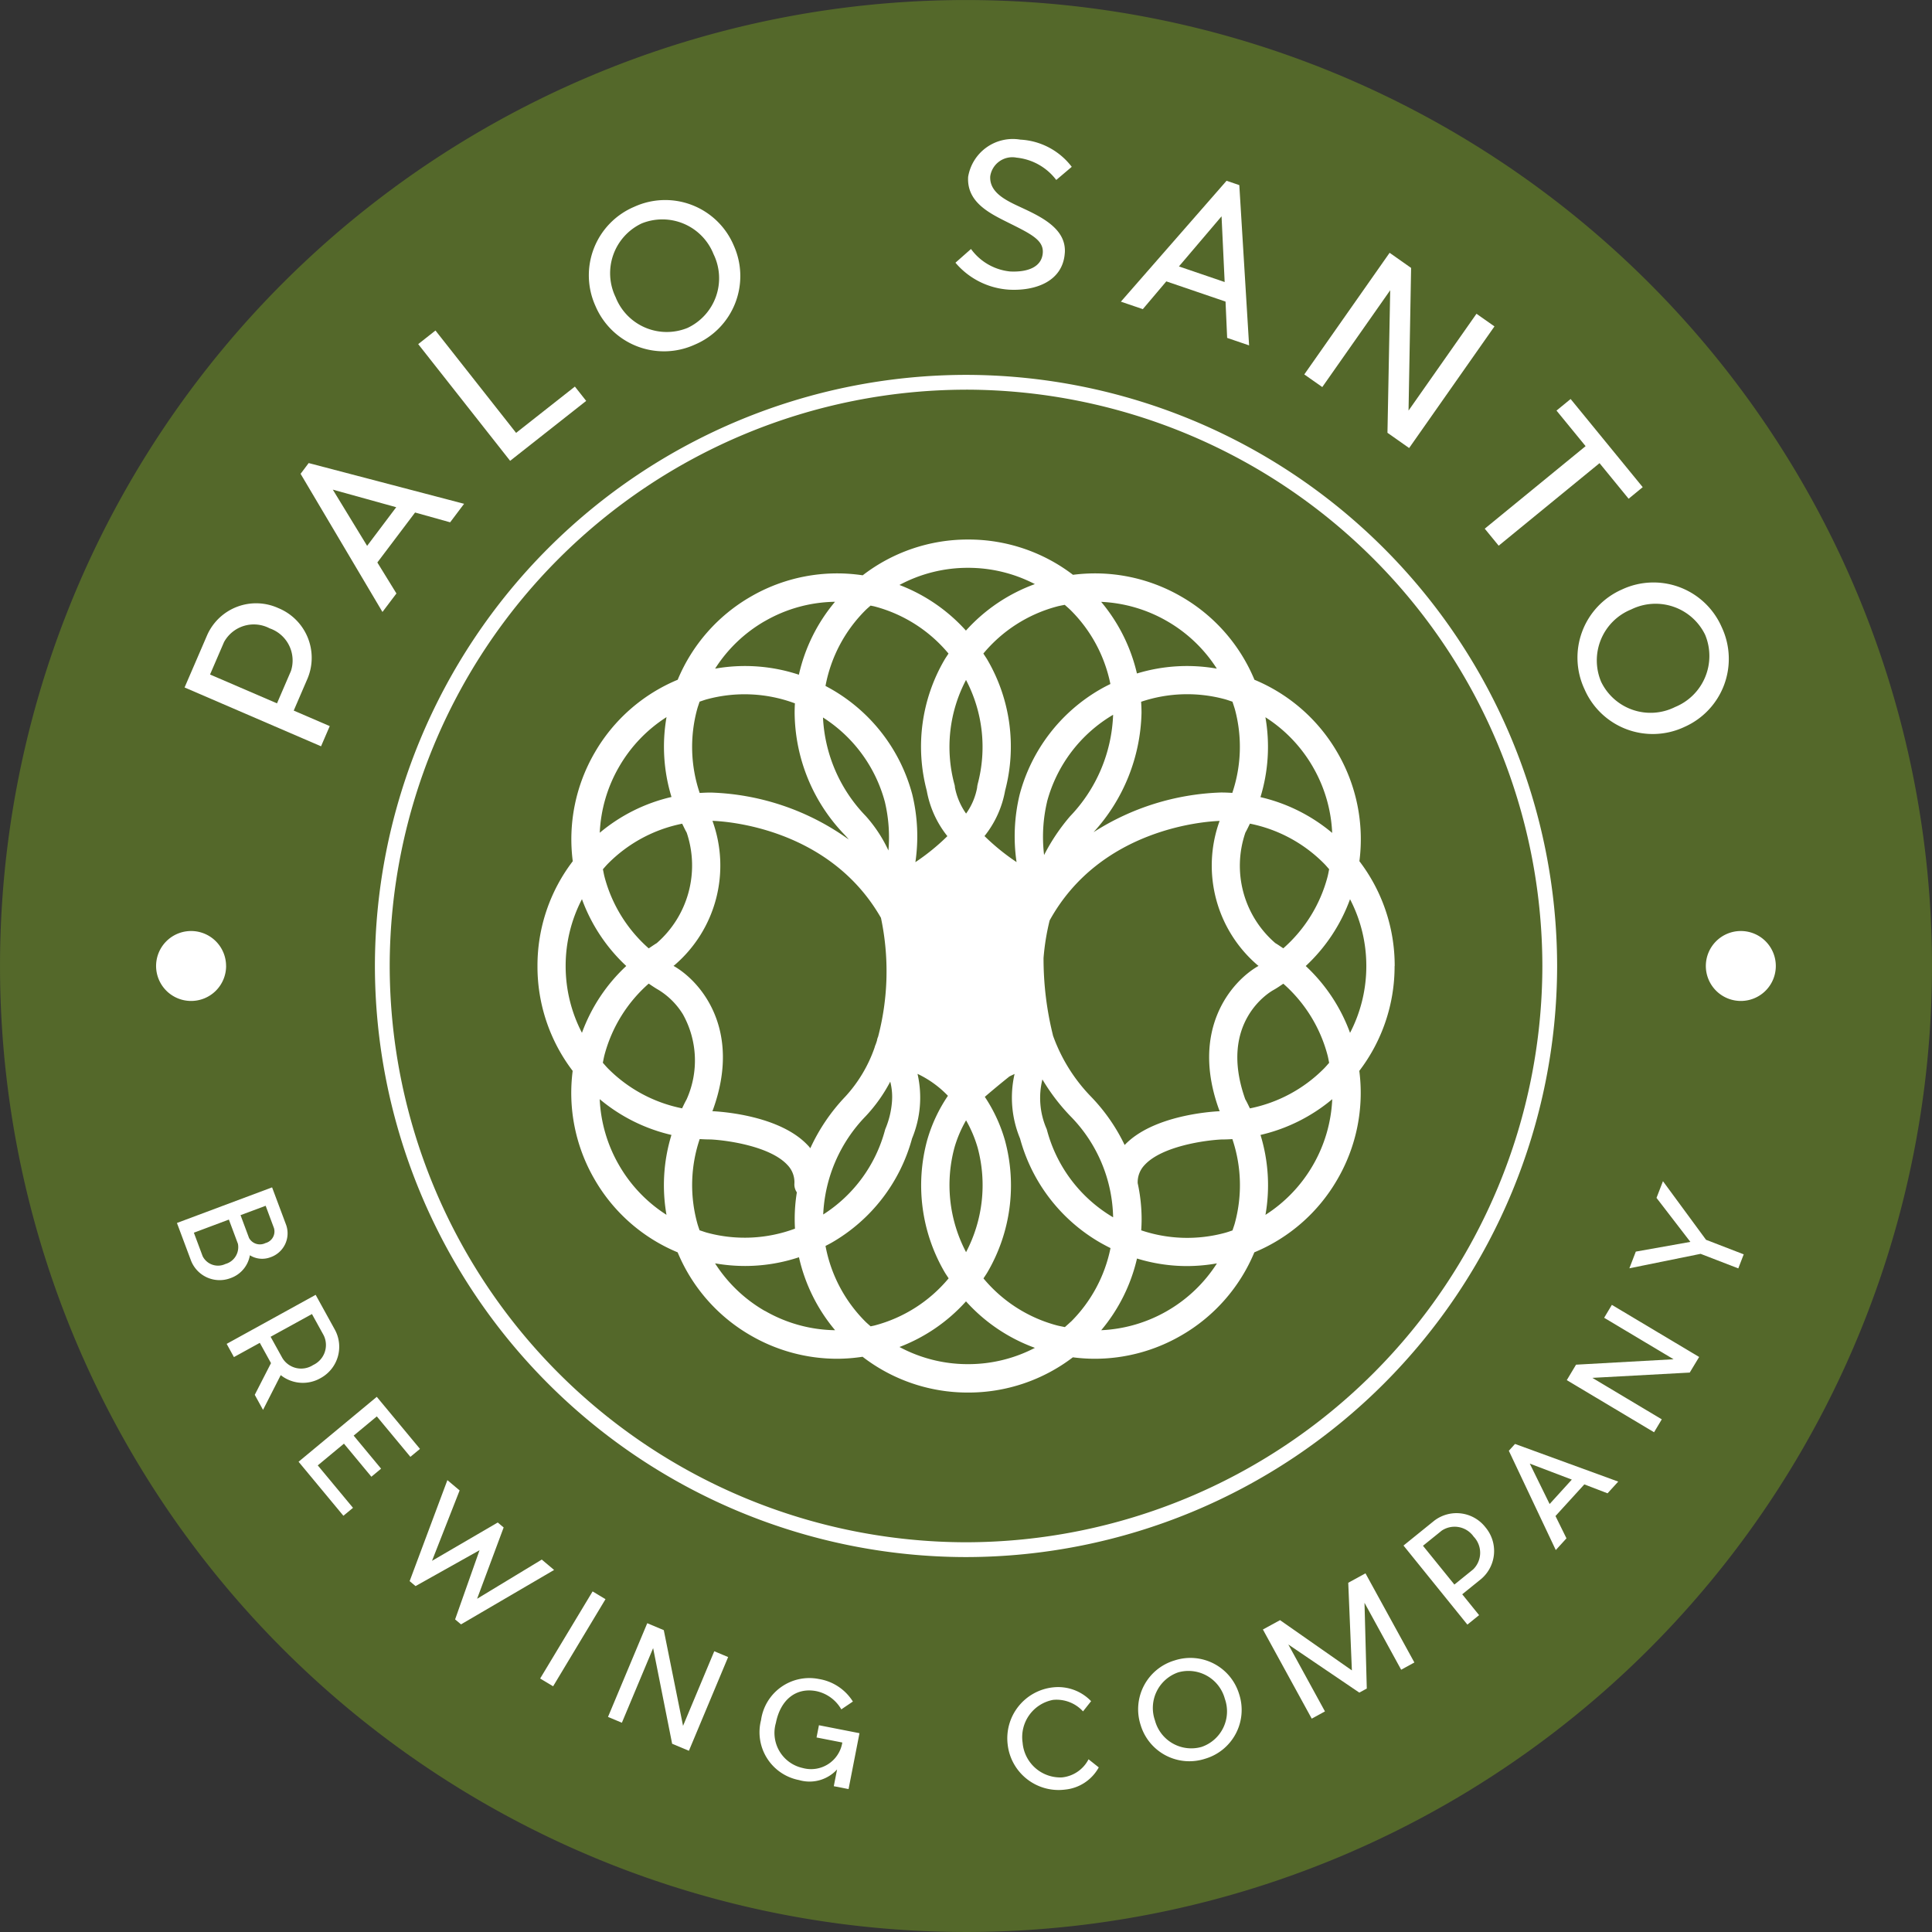
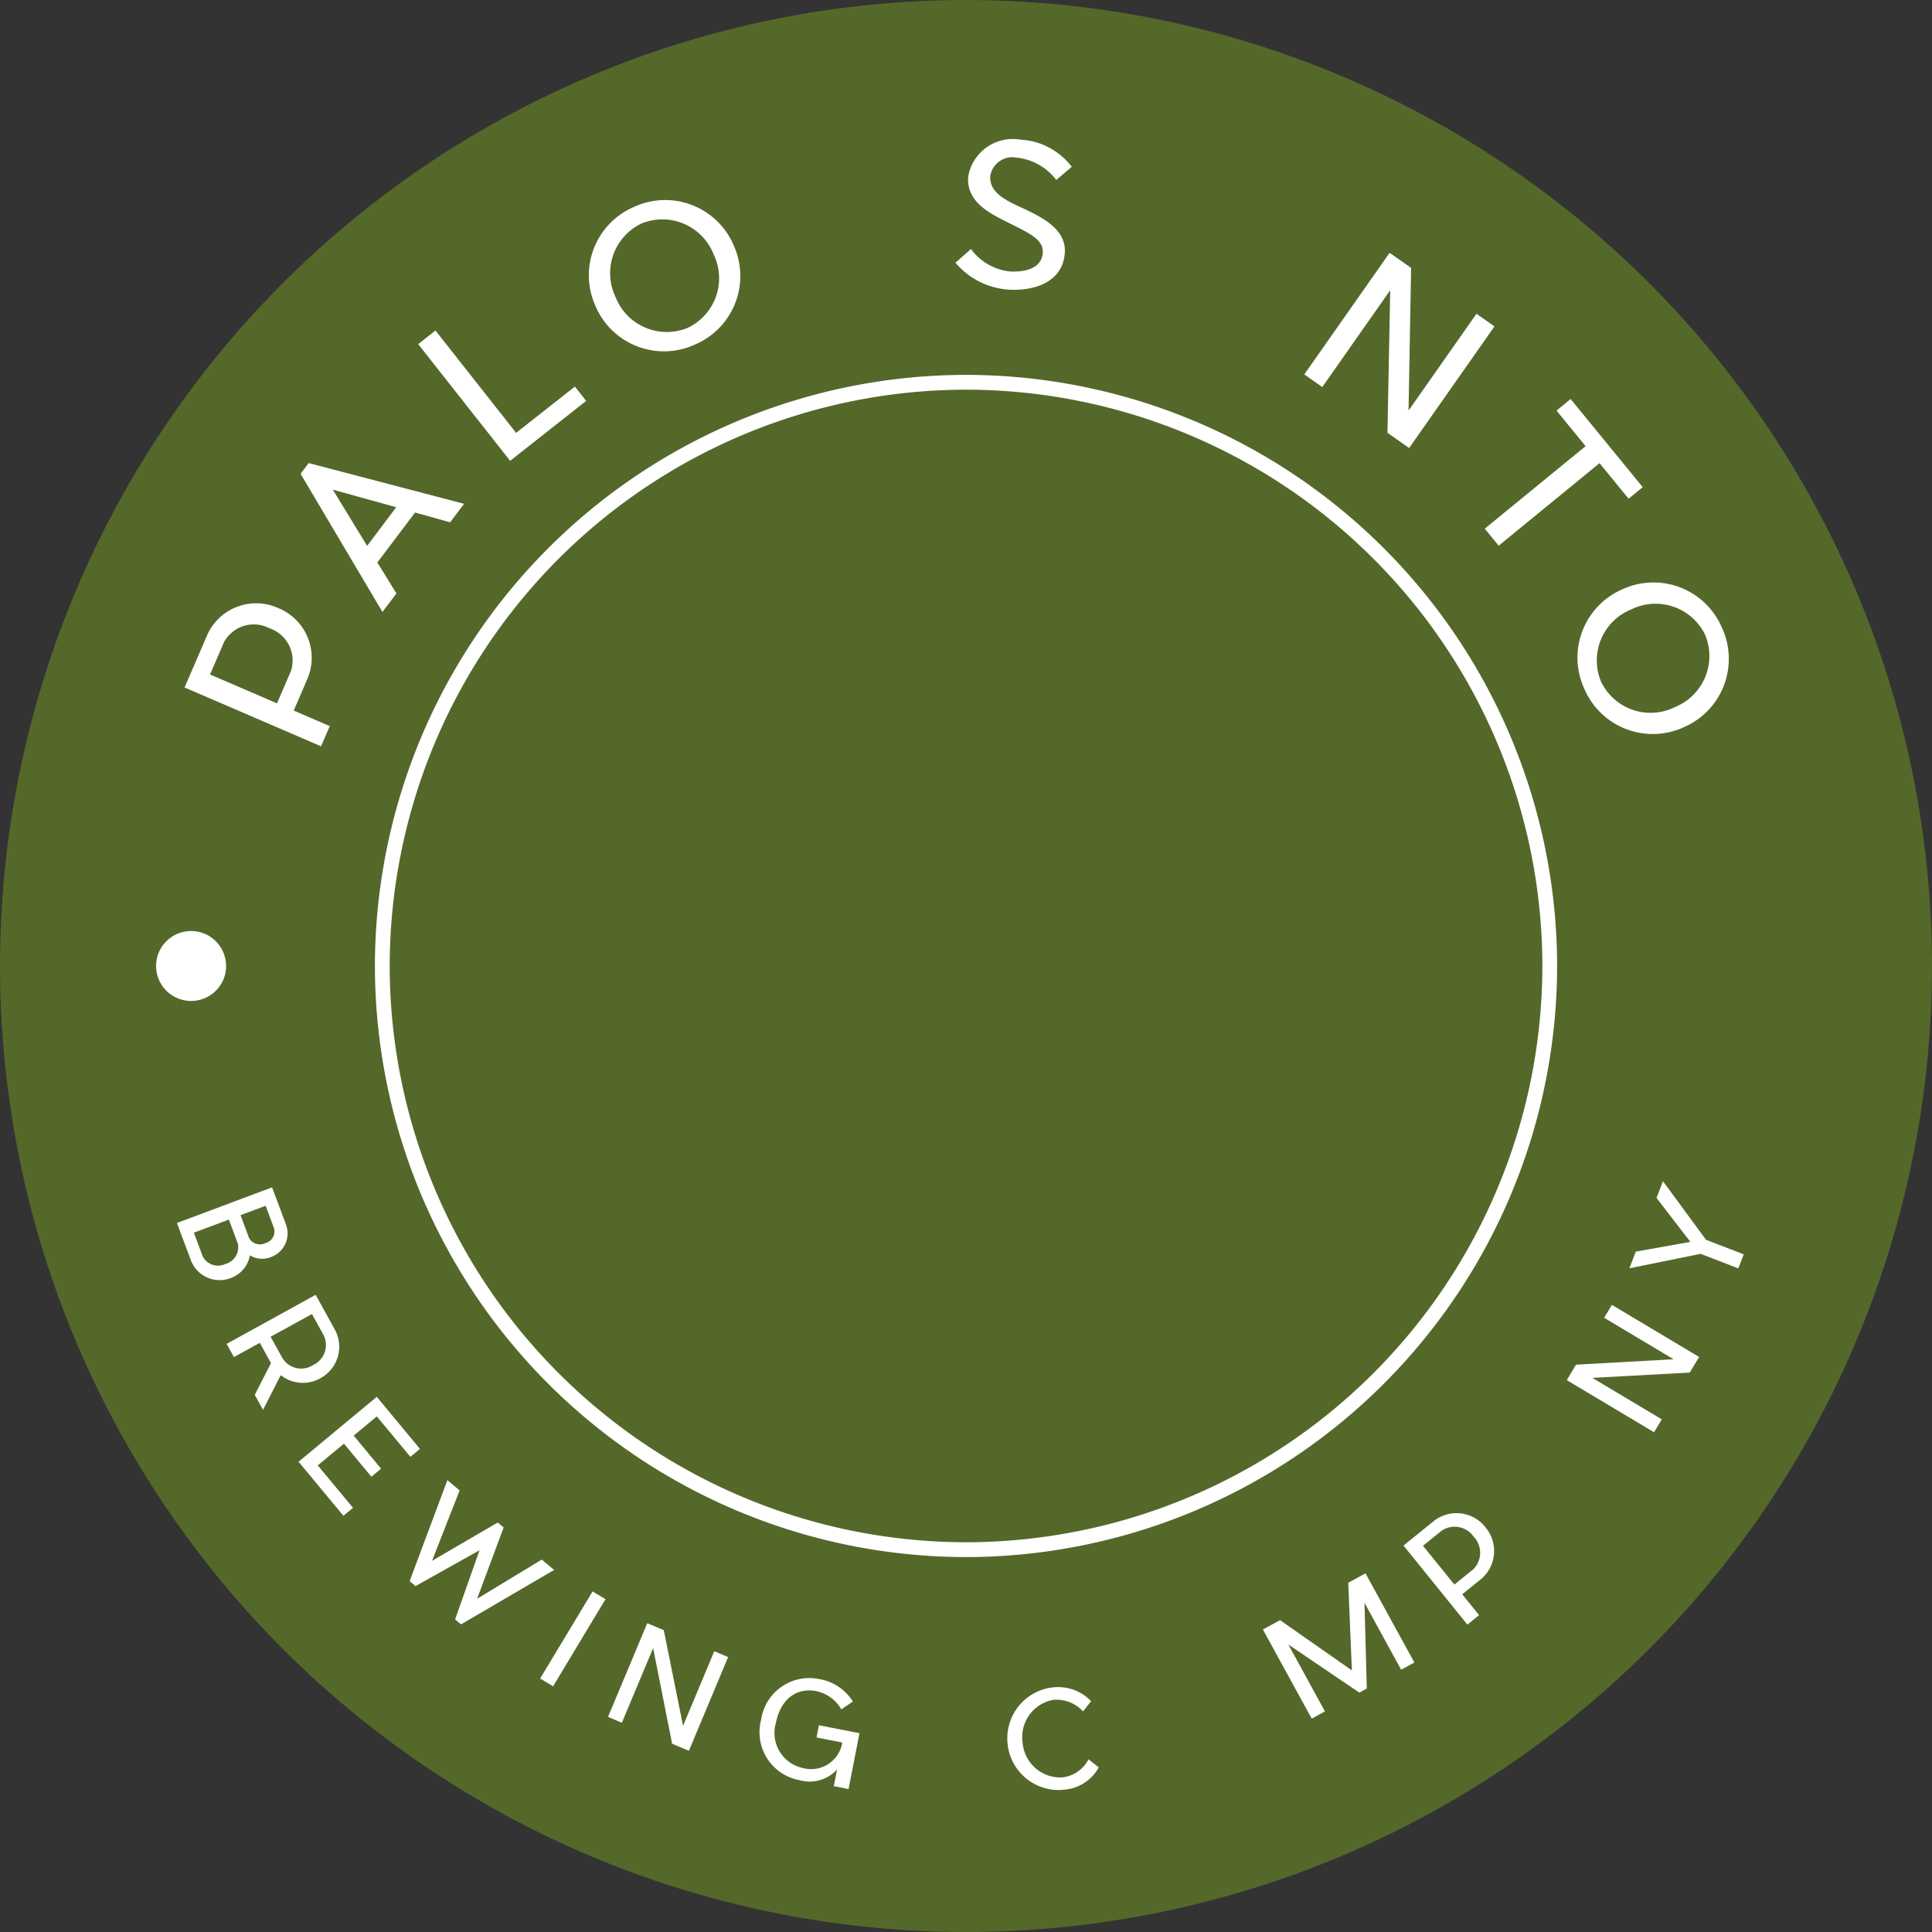
<svg xmlns="http://www.w3.org/2000/svg" width="116.856" height="116.855" viewBox="0 0 116.856 116.855">
  <rect x="0" y="0" width="116.856" height="116.855" fill="#333333" stroke="none" />
  <g transform="translate(-6817.697 -380.958)">
    <path d="M175.6-78.374a58.427,58.427,0,0,1-58.429,58.427A58.426,58.426,0,0,1,58.746-78.374,58.427,58.427,0,0,1,117.172-136.8,58.428,58.428,0,0,1,175.6-78.374" transform="translate(6758.952 517.76)" fill="#54682a" fill-rule="evenodd" />
    <path d="M106.84-123.565A34.9,34.9,0,0,0,71.982-88.708,34.9,34.9,0,0,0,106.84-53.852,34.9,34.9,0,0,0,141.7-88.708a34.9,34.9,0,0,0-34.857-34.858m0,70.61A35.793,35.793,0,0,1,71.087-88.708a35.794,35.794,0,0,1,35.753-35.753,35.794,35.794,0,0,1,35.753,35.753A35.793,35.793,0,0,1,106.84-52.956" transform="translate(6769.286 528.093)" fill="#fff" />
    <path d="M68.118-104.037A2.115,2.115,0,0,1,66-101.923a2.117,2.117,0,0,1-2.117-2.114A2.117,2.117,0,0,1,66-106.153a2.115,2.115,0,0,1,2.116,2.116" transform="translate(6763.255 543.423)" fill="#fff" />
-     <path d="M120.474-78.193a10.379,10.379,0,0,0-.3-4.833,10.4,10.4,0,0,0,4.339-2.162,8.73,8.73,0,0,1-1.166,3.989,8.751,8.751,0,0,1-2.873,3.007m-5.944,5.81a8.757,8.757,0,0,1-3.99,1.167,10.389,10.389,0,0,0,2.164-4.336,10.328,10.328,0,0,0,3.022.457,10.582,10.582,0,0,0,1.812-.163,8.75,8.75,0,0,1-3.009,2.875M98.338-70.2a10.366,10.366,0,0,0,4.023-2.76,10.381,10.381,0,0,0,4.168,2.812,8.723,8.723,0,0,1-4.042.986,8.728,8.728,0,0,1-4.15-1.038M90.19-72.384a8.746,8.746,0,0,1-3.007-2.875A10.563,10.563,0,0,0,89-75.1a10.377,10.377,0,0,0,3.258-.528,10.4,10.4,0,0,0,2.185,4.413,8.733,8.733,0,0,1-4.248-1.173M81.374-81.2a8.748,8.748,0,0,1-1.168-3.99,10.4,10.4,0,0,0,4.339,2.164,10.375,10.375,0,0,0-.3,4.832A8.717,8.717,0,0,1,81.374-81.2M79.132-97.286a10.387,10.387,0,0,0,2.68,4.041,10.366,10.366,0,0,0-2.68,4.042,8.741,8.741,0,0,1-.986-4.041,8.735,8.735,0,0,1,.986-4.042M84.248-108.3a10.394,10.394,0,0,0,.3,4.833,10.386,10.386,0,0,0-4.339,2.164,8.723,8.723,0,0,1,1.168-3.989,8.735,8.735,0,0,1,2.873-3.007M90.19-114.1a8.719,8.719,0,0,1,4.248-1.173,10.386,10.386,0,0,0-2.185,4.411,10.366,10.366,0,0,0-5.067-.367,8.713,8.713,0,0,1,3-2.871m16.34-2.243a10.38,10.38,0,0,0-4.169,2.812,10.393,10.393,0,0,0-4.021-2.759,8.735,8.735,0,0,1,4.148-1.038,8.747,8.747,0,0,1,4.042.985m11.006,5.113a10.391,10.391,0,0,0-4.832.293,10.408,10.408,0,0,0-2.164-4.332,8.748,8.748,0,0,1,3.99,1.169,8.728,8.728,0,0,1,3.006,2.871m5.811,5.946a8.719,8.719,0,0,1,1.166,3.989,10.388,10.388,0,0,0-4.338-2.164,10.392,10.392,0,0,0,.3-4.832,8.733,8.733,0,0,1,2.873,3.007m-4.084,20.122c-1.695-4.724,1.56-6.557,1.7-6.631.011-.005.019-.012.029-.017.2-.113.379-.239.565-.364a8.727,8.727,0,0,1,2.672,4.315c.042.154.067.312.1.47-.107.119-.209.242-.323.356a8.724,8.724,0,0,1-4.47,2.4c-.088-.178-.169-.357-.268-.531m-17.6,2.894a7.374,7.374,0,0,1,.7-1.64,7.563,7.563,0,0,1,.7,1.652,8.712,8.712,0,0,1-.7,6.321,8.712,8.712,0,0,1-.7-6.333m1.4-21.956a.834.834,0,0,0-.029.184,3.911,3.911,0,0,1-.67,1.578,4.118,4.118,0,0,1-.676-1.586.589.589,0,0,0-.028-.176,8.7,8.7,0,0,1,.7-6.32,8.709,8.709,0,0,1,.7,6.32m3.922,17.844a12.127,12.127,0,0,0,1.7,2.227,8.965,8.965,0,0,1,2.576,6.111,8.715,8.715,0,0,1-4-5.273.7.7,0,0,0-.049-.133,4.666,4.666,0,0,1-.229-2.932m-9.312-13.849a8.452,8.452,0,0,0-1.375-2.088,9.2,9.2,0,0,1-2.584-5.957,8.722,8.722,0,0,1,3.744,5.109,9.283,9.283,0,0,1,.214,2.936m9.59-2.937a8.717,8.717,0,0,1,4-5.272,9.36,9.36,0,0,1-2.6,6.137,11.879,11.879,0,0,0-1.575,2.347,9.27,9.27,0,0,1,.178-3.212M92.819-82.37c-1.674-1.825-5.214-2.064-5.8-2.092.007-.018.016-.033.024-.051,1.783-4.865-.715-7.8-2.374-8.74a.755.755,0,0,0,.067-.048,7.93,7.93,0,0,0,2.294-8.711.1.1,0,0,0-.006-.012c.821.028,7.073.417,10.193,5.867a15.6,15.6,0,0,1-.172,7.189.863.863,0,0,0-.068.23c-.025.085-.054.167-.084.251-.008.018-.017.036-.024.054s-.017.056-.027.084a.394.394,0,0,0-.012.044,8.472,8.472,0,0,1-1.775,2.967,11.443,11.443,0,0,0-2.11,3.115c-.041-.048-.08-.1-.123-.147m5.057-2.611a5.288,5.288,0,0,1-.368,1.528.928.928,0,0,0-.049.133,8.719,8.719,0,0,1-3.738,5.106,9.117,9.117,0,0,1,2.573-5.949,9.448,9.448,0,0,0,1.482-2.086,3.712,3.712,0,0,1,.1,1.268m19.807.469c.006.018.016.033.023.051-.585.027-4.06.266-5.752,2.044a11.123,11.123,0,0,0-2.038-2.928,10.219,10.219,0,0,1-2.061-3.092c-.007-.015-.013-.03-.02-.045-.08-.189-.152-.377-.22-.567a.106.106,0,0,1,0-.014,19.171,19.171,0,0,1-.567-4.663A14.093,14.093,0,0,1,107.42-96c3.085-5.589,9.439-5.99,10.281-6.019l-.005.012A7.929,7.929,0,0,0,119.99-93.3c.021.019.045.032.066.049-1.659.94-4.157,3.875-2.373,8.739m3.871-9.8c-.16-.106-.316-.218-.484-.317a6.174,6.174,0,0,1-1.81-6.684c.1-.177.184-.36.274-.541a8.71,8.71,0,0,1,4.469,2.4c.115.113.216.237.323.356-.033.156-.058.313-.1.469a8.718,8.718,0,0,1-2.672,4.314m-3.078-14.92c.05.152.1.3.148.459a8.72,8.72,0,0,1-.156,5.062c-.222-.014-.445-.024-.67-.024h-.013a15.192,15.192,0,0,0-7.708,2.4,11.072,11.072,0,0,0,2.9-7.215c0-.226-.01-.45-.024-.673a8.726,8.726,0,0,1,5.061-.155c.156.043.307.1.46.148m-10.137-5.853c.12.108.242.21.357.324a8.72,8.72,0,0,1,2.4,4.461c-.2.1-.4.2-.6.316a10.42,10.42,0,0,0-4.887,6.369,10.748,10.748,0,0,0-.188,4.087,13.291,13.291,0,0,1-1.939-1.574,6.124,6.124,0,0,0,1.247-2.75,10.416,10.416,0,0,0-1.066-7.9c-.078-.134-.167-.259-.25-.39a8.7,8.7,0,0,1,4.453-2.846c.156-.042.314-.069.471-.1m-11.752.045c.088.021.178.034.268.058a8.7,8.7,0,0,1,4.452,2.845c-.083.131-.173.255-.251.39a10.418,10.418,0,0,0-1.065,7.9,6.127,6.127,0,0,0,1.248,2.753A13.191,13.191,0,0,1,99.3-99.525a10.754,10.754,0,0,0-.187-4.089,10.419,10.419,0,0,0-4.888-6.37c-.12-.069-.24-.133-.362-.2a8.718,8.718,0,0,1,2.418-4.58c.1-.1.205-.187.308-.279M86.1-108.773c.041-.156.1-.307.147-.459.152-.05.3-.106.458-.148a8.714,8.714,0,0,1,5.308.25c-.011.192-.017.385-.017.578a10.748,10.748,0,0,0,3.051,7.4c.075.08.15.167.223.257a15.086,15.086,0,0,0-8.329-2.839h-.015c-.225,0-.45.01-.673.024a8.709,8.709,0,0,1-.154-5.062M80.5-98.626c-.041-.156-.067-.313-.1-.469.107-.12.209-.243.323-.356a8.715,8.715,0,0,1,4.471-2.4c.09.181.172.363.273.539a6.223,6.223,0,0,1-1.812,6.685c-.167.1-.323.211-.484.317A8.727,8.727,0,0,1,80.5-98.626m2.672,6.448c.186.125.369.251.565.364l.029.017A4.478,4.478,0,0,1,85.24-90.32a5.734,5.734,0,0,1,.217,5.154c-.1.174-.181.353-.268.531a8.726,8.726,0,0,1-4.471-2.4c-.114-.115-.216-.238-.323-.356.033-.158.059-.316.1-.47a8.732,8.732,0,0,1,2.672-4.315m3.08,14.921c-.05-.152-.106-.3-.147-.46a8.708,8.708,0,0,1,.154-5.061c.216.014.435.023.654.023.955.043,3.6.4,4.652,1.543a1.494,1.494,0,0,1,.421,1.139.832.832,0,0,0,.149.517A10.077,10.077,0,0,0,92-77.937c0,.193.006.387.017.579a8.714,8.714,0,0,1-5.308.248c-.156-.042-.305-.1-.458-.147m10.34,5.808c-.1-.093-.209-.181-.308-.279a8.72,8.72,0,0,1-2.419-4.584c.122-.064.243-.125.363-.193a10.42,10.42,0,0,0,4.871-6.307,6.451,6.451,0,0,0,.331-3.908,6.23,6.23,0,0,1,1.839,1.327,9.317,9.317,0,0,0-1.257,2.691,10.416,10.416,0,0,0,1.049,7.959c.078.135.167.26.251.39a8.7,8.7,0,0,1-4.453,2.845c-.09.025-.18.038-.268.06m12.109-.279c-.115.113-.237.215-.357.324-.157-.033-.315-.061-.471-.1a8.685,8.685,0,0,1-4.453-2.845c.083-.13.172-.255.25-.39a10.4,10.4,0,0,0,1.053-7.945,9.383,9.383,0,0,0-1.222-2.646c.443-.383.965-.816,1.482-1.229.1-.057.21-.1.318-.157a6.448,6.448,0,0,0,.332,3.908,10.416,10.416,0,0,0,4.87,6.307c.2.112.395.217.6.318a8.721,8.721,0,0,1-2.4,4.46m9.927-5.988c-.043.158-.1.307-.148.46-.153.049-.3.105-.46.147a8.725,8.725,0,0,1-5.061-.153c.014-.224.024-.447.024-.675a10.243,10.243,0,0,0-.237-2.177,1.5,1.5,0,0,1,.419-1.1c1.051-1.146,3.7-1.5,4.653-1.543.218,0,.437-.009.654-.023a8.718,8.718,0,0,1,.156,5.061M125.59-89.2a10.38,10.38,0,0,0-2.68-4.043,10.355,10.355,0,0,0,2.679-4.04,8.727,8.727,0,0,1,.985,4.042,8.747,8.747,0,0,1-.984,4.041m2.7-4.041a10.409,10.409,0,0,0-2.134-6.342,10.406,10.406,0,0,0-1.323-6.557,10.4,10.4,0,0,0-5.025-4.417,10.406,10.406,0,0,0-4.418-5.026,10.4,10.4,0,0,0-6.558-1.322,10.4,10.4,0,0,0-6.34-2.134,10.4,10.4,0,0,0-6.379,2.164,10.407,10.407,0,0,0-6.773,1.292,10.408,10.408,0,0,0-4.417,5.026,10.4,10.4,0,0,0-5.025,4.417,10.42,10.42,0,0,0-1.322,6.559,10.4,10.4,0,0,0-2.134,6.34A10.407,10.407,0,0,0,78.571-86.9a10.4,10.4,0,0,0,1.322,6.557,10.386,10.386,0,0,0,5.027,4.418A10.4,10.4,0,0,0,89.335-70.9a10.434,10.434,0,0,0,5.227,1.412,10.394,10.394,0,0,0,1.543-.121,10.413,10.413,0,0,0,6.382,2.165,10.418,10.418,0,0,0,6.338-2.132,10.434,10.434,0,0,0,1.332.088,10.425,10.425,0,0,0,5.227-1.412,10.416,10.416,0,0,0,4.418-5.026,10.384,10.384,0,0,0,5.025-4.418,10.4,10.4,0,0,0,1.323-6.557,10.407,10.407,0,0,0,2.134-6.341" transform="translate(6773.764 532.63)" fill="#fff" />
    <path d="M69.966-115.432a2.054,2.054,0,0,0-2.76.833l-.845,1.959,4.05,1.745.844-1.958a2.054,2.054,0,0,0-1.29-2.579m2.312,2.993-.854,1.981,2.178.939-.526,1.221-8.254-3.558,1.381-3.2a3.241,3.241,0,0,1,4.29-1.6,3.248,3.248,0,0,1,1.785,4.214" transform="translate(6764.04 534.395)" fill="#fff" />
    <path d="M74.425-118.887,70.59-119.95l2.075,3.4Zm1.141.32-2.282,3.022,1.154,1.874-.845,1.119-4.952-8.356.489-.65,9.4,2.464-.843,1.119Z" transform="translate(6767.237 530.524)" fill="#fff" />
    <path d="M82.673-121.666l-4.6,3.625L72.513-125.1l1.044-.823,4.877,6.191,3.556-2.8Z" transform="translate(6770.479 526.872)" fill="#fff" />
    <path d="M79.75-124.342a3.324,3.324,0,0,0,4.35,1.856,3.318,3.318,0,0,0,1.572-4.461,3.331,3.331,0,0,0-4.351-1.856,3.33,3.33,0,0,0-1.571,4.461m7.139-3.14a4.5,4.5,0,0,1-2.345,6.005,4.5,4.5,0,0,1-6.012-2.33,4.5,4.5,0,0,1,2.346-6.005,4.5,4.5,0,0,1,6.011,2.329" transform="translate(6775.183 523.277)" fill="#fff" />
    <path d="M96.814-125.363c-.107,1.734-1.765,2.327-3.38,2.238a4.623,4.623,0,0,1-3.235-1.63l.94-.83a3.335,3.335,0,0,0,2.365,1.36c1.04.052,1.923-.253,1.978-1.138.049-.777-.756-1.151-2.13-1.837-1.129-.563-2.48-1.235-2.385-2.753A2.738,2.738,0,0,1,94.12-132.2a4.179,4.179,0,0,1,3.113,1.646l-.937.794a3.441,3.441,0,0,0-2.4-1.35,1.35,1.35,0,0,0-1.593,1.126c-.067,1.075,1.152,1.547,2.061,1.976,1.213.568,2.536,1.286,2.451,2.649" transform="translate(6785.288 521.603)" fill="#fff" />
-     <path d="M101.922-124.726l-.188-3.975-2.578,3.031Zm.053,1.182-3.582-1.222-1.421,1.679-1.327-.452,6.392-7.312.771.263.592,9.694-1.327-.453Z" transform="translate(6789.848 522.743)" fill="#fff" />
    <path d="M106.714-117.593l.166-8.622-4.108,5.856-1.089-.764,5.161-7.357,1.3.915-.155,8.629,4.109-5.856,1.088.764-5.161,7.357Z" transform="translate(6794.903 524.728)" fill="#fff" />
    <path d="M114.567-119.787l-6.1,4.992-.843-1.029,6.1-4.992-1.76-2.151.854-.7,4.361,5.332-.853.7Z" transform="translate(6799.877 528.759)" fill="#fff" />
    <path d="M113.916-115.993a3.325,3.325,0,0,0-1.813,4.369,3.317,3.317,0,0,0,4.477,1.528,3.333,3.333,0,0,0,1.814-4.37,3.332,3.332,0,0,0-4.477-1.527m3.212,7.11a4.5,4.5,0,0,1-6.029-2.287,4.5,4.5,0,0,1,2.271-6.036,4.5,4.5,0,0,1,6.029,2.286,4.5,4.5,0,0,1-2.271,6.036" transform="translate(6802.436 533.816)" fill="#fff" />
    <path d="M68.931-94.655a.749.749,0,0,0,.992.311.725.725,0,0,0,.519-.9L69.937-96.6l-1.519.567Zm-1.423,1.574A1.057,1.057,0,0,0,68.26-94.3l-.547-1.465-2.118.793.533,1.427a1.042,1.042,0,0,0,1.38.463m.32.852a1.857,1.857,0,0,1-2.405-1.052l-.852-2.278,5.755-2.154.853,2.28a1.528,1.528,0,0,1-.937,1.942,1.407,1.407,0,0,1-1.259-.115,1.783,1.783,0,0,1-1.155,1.377" transform="translate(6763.828 550.489)" fill="#fff" />
    <path d="M69.578-90.354a1.329,1.329,0,0,0,1.862.423,1.333,1.333,0,0,0,.635-1.8l-.708-1.283-2.5,1.375Zm-.1,1.037-1.07,2.1-.5-.911.982-1.917-.677-1.227-1.565.862-.439-.8,5.382-2.966,1.15,2.086a2.157,2.157,0,0,1-.859,2.955,2.149,2.149,0,0,1-2.4-.182" transform="translate(6765.198 553.451)" fill="#fff" />
    <path d="M71.286-83.625l-2.711-3.267,4.73-3.926,2.613,3.149-.58.48-2.031-2.446-1.4,1.162,1.659,2-.587.487-1.659-2-1.584,1.314,2.131,2.567Z" transform="translate(6767.181 556.263)" fill="#fff" />
    <path d="M74.514-88.076l.74.623-1.67,4.258,3.976-2.318.357.3L76.311-80.9l3.912-2.371.745.628-5.629,3.291-.358-.3,1.478-4.185-3.871,2.17-.357-.3Z" transform="translate(6770.243 558.559)" fill="#fff" />
    <path d="M76.527-79.143,79.7-84.412l.78.469-3.168,5.269Z" transform="translate(6773.84 561.626)" fill="#fff" />
    <path d="M82.64-76.075,81.49-81.859,79.6-77.346l-.839-.352,2.374-5.668,1,.42L83.3-77.158l1.888-4.512.839.351-2.373,5.669Z" transform="translate(6775.711 562.503)" fill="#fff" />
    <path d="M89.126-74.844l-.894-.175.2-1.014a2.258,2.258,0,0,1-2.3.644,2.947,2.947,0,0,1-2.3-3.627,2.95,2.95,0,0,1,3.5-2.486,2.985,2.985,0,0,1,2.055,1.363l-.7.473a2.283,2.283,0,0,0-1.5-1.1c-1.256-.246-2.183.533-2.458,1.924a2.171,2.171,0,0,0,1.629,2.724,1.912,1.912,0,0,0,2.39-1.543l-1.559-.305.145-.74,2.452.481Z" transform="translate(6779.896 564.014)" fill="#fff" />
    <path d="M95.389-75.061a3.1,3.1,0,0,1-3.461-2.731,3.1,3.1,0,0,1,2.739-3.453,2.766,2.766,0,0,1,2.308.834l-.489.618a2.17,2.17,0,0,0-1.814-.695A2.29,2.29,0,0,0,92.832-77.9a2.289,2.289,0,0,0,2.388,2.1,2.039,2.039,0,0,0,1.6-1.095l.618.49a2.612,2.612,0,0,1-2.054,1.344" transform="translate(6786.717 564.263)" fill="#fff" />
-     <path d="M97.231-78.441a2.274,2.274,0,0,0,2.816,1.6,2.27,2.27,0,0,0,1.41-2.912,2.28,2.28,0,0,0-2.816-1.6,2.279,2.279,0,0,0-1.41,2.912m5.093-1.587a3.077,3.077,0,0,1-2.054,3.9,3.078,3.078,0,0,1-3.908-2.044,3.08,3.08,0,0,1,2.054-3.9,3.079,3.079,0,0,1,3.908,2.045" transform="translate(6790.324 563.461)" fill="#fff" />
    <path d="M109.48-79.616l-.8.437-2.217-4.047.138,5.185-.452.247-4.293-2.91,2.215,4.047-.8.437-2.953-5.391,1.036-.566,4.346,3.039-.22-5.3,1.042-.57Z" transform="translate(6793.765 561.129)" fill="#fff" />
    <path d="M109.2-85.557a1.405,1.405,0,0,0-1.935-.373l-1.136.917,1.9,2.346,1.134-.916a1.407,1.407,0,0,0,.041-1.972m.447,2.549-1.148.928,1.02,1.261-.708.573-3.864-4.782,1.855-1.5a2.217,2.217,0,0,1,3.105.4,2.222,2.222,0,0,1-.261,3.121" transform="translate(6797.636 559.466)" fill="#fff" />
-     <path d="M112.226-87.11l-2.543-.967,1.2,2.444Zm.756.29-1.744,1.913.664,1.349-.646.709-2.84-6.005.375-.413,6.242,2.278-.646.708Z" transform="translate(6800.542 557.561)" fill="#fff" />
    <path d="M117.76-89.751l-5.891.32,4.2,2.509-.467.781-5.279-3.152.56-.935,5.9-.328-4.2-2.509.467-.781,5.279,3.152Z" transform="translate(6802.14 553.728)" fill="#fff" />
    <path d="M117.021-94.373l2.28.88-.328.85-2.28-.88-4.308.874.389-1.009,3.3-.588-2.048-2.662.39-1.009Z" transform="translate(6803.864 550.319)" fill="#fff" />
-     <path d="M119.134-104.037a2.114,2.114,0,0,1-2.114,2.114,2.116,2.116,0,0,1-2.118-2.114,2.116,2.116,0,0,1,2.118-2.116,2.114,2.114,0,0,1,2.114,2.116" transform="translate(6805.972 543.423)" fill="#fff" />
  </g>
</svg>